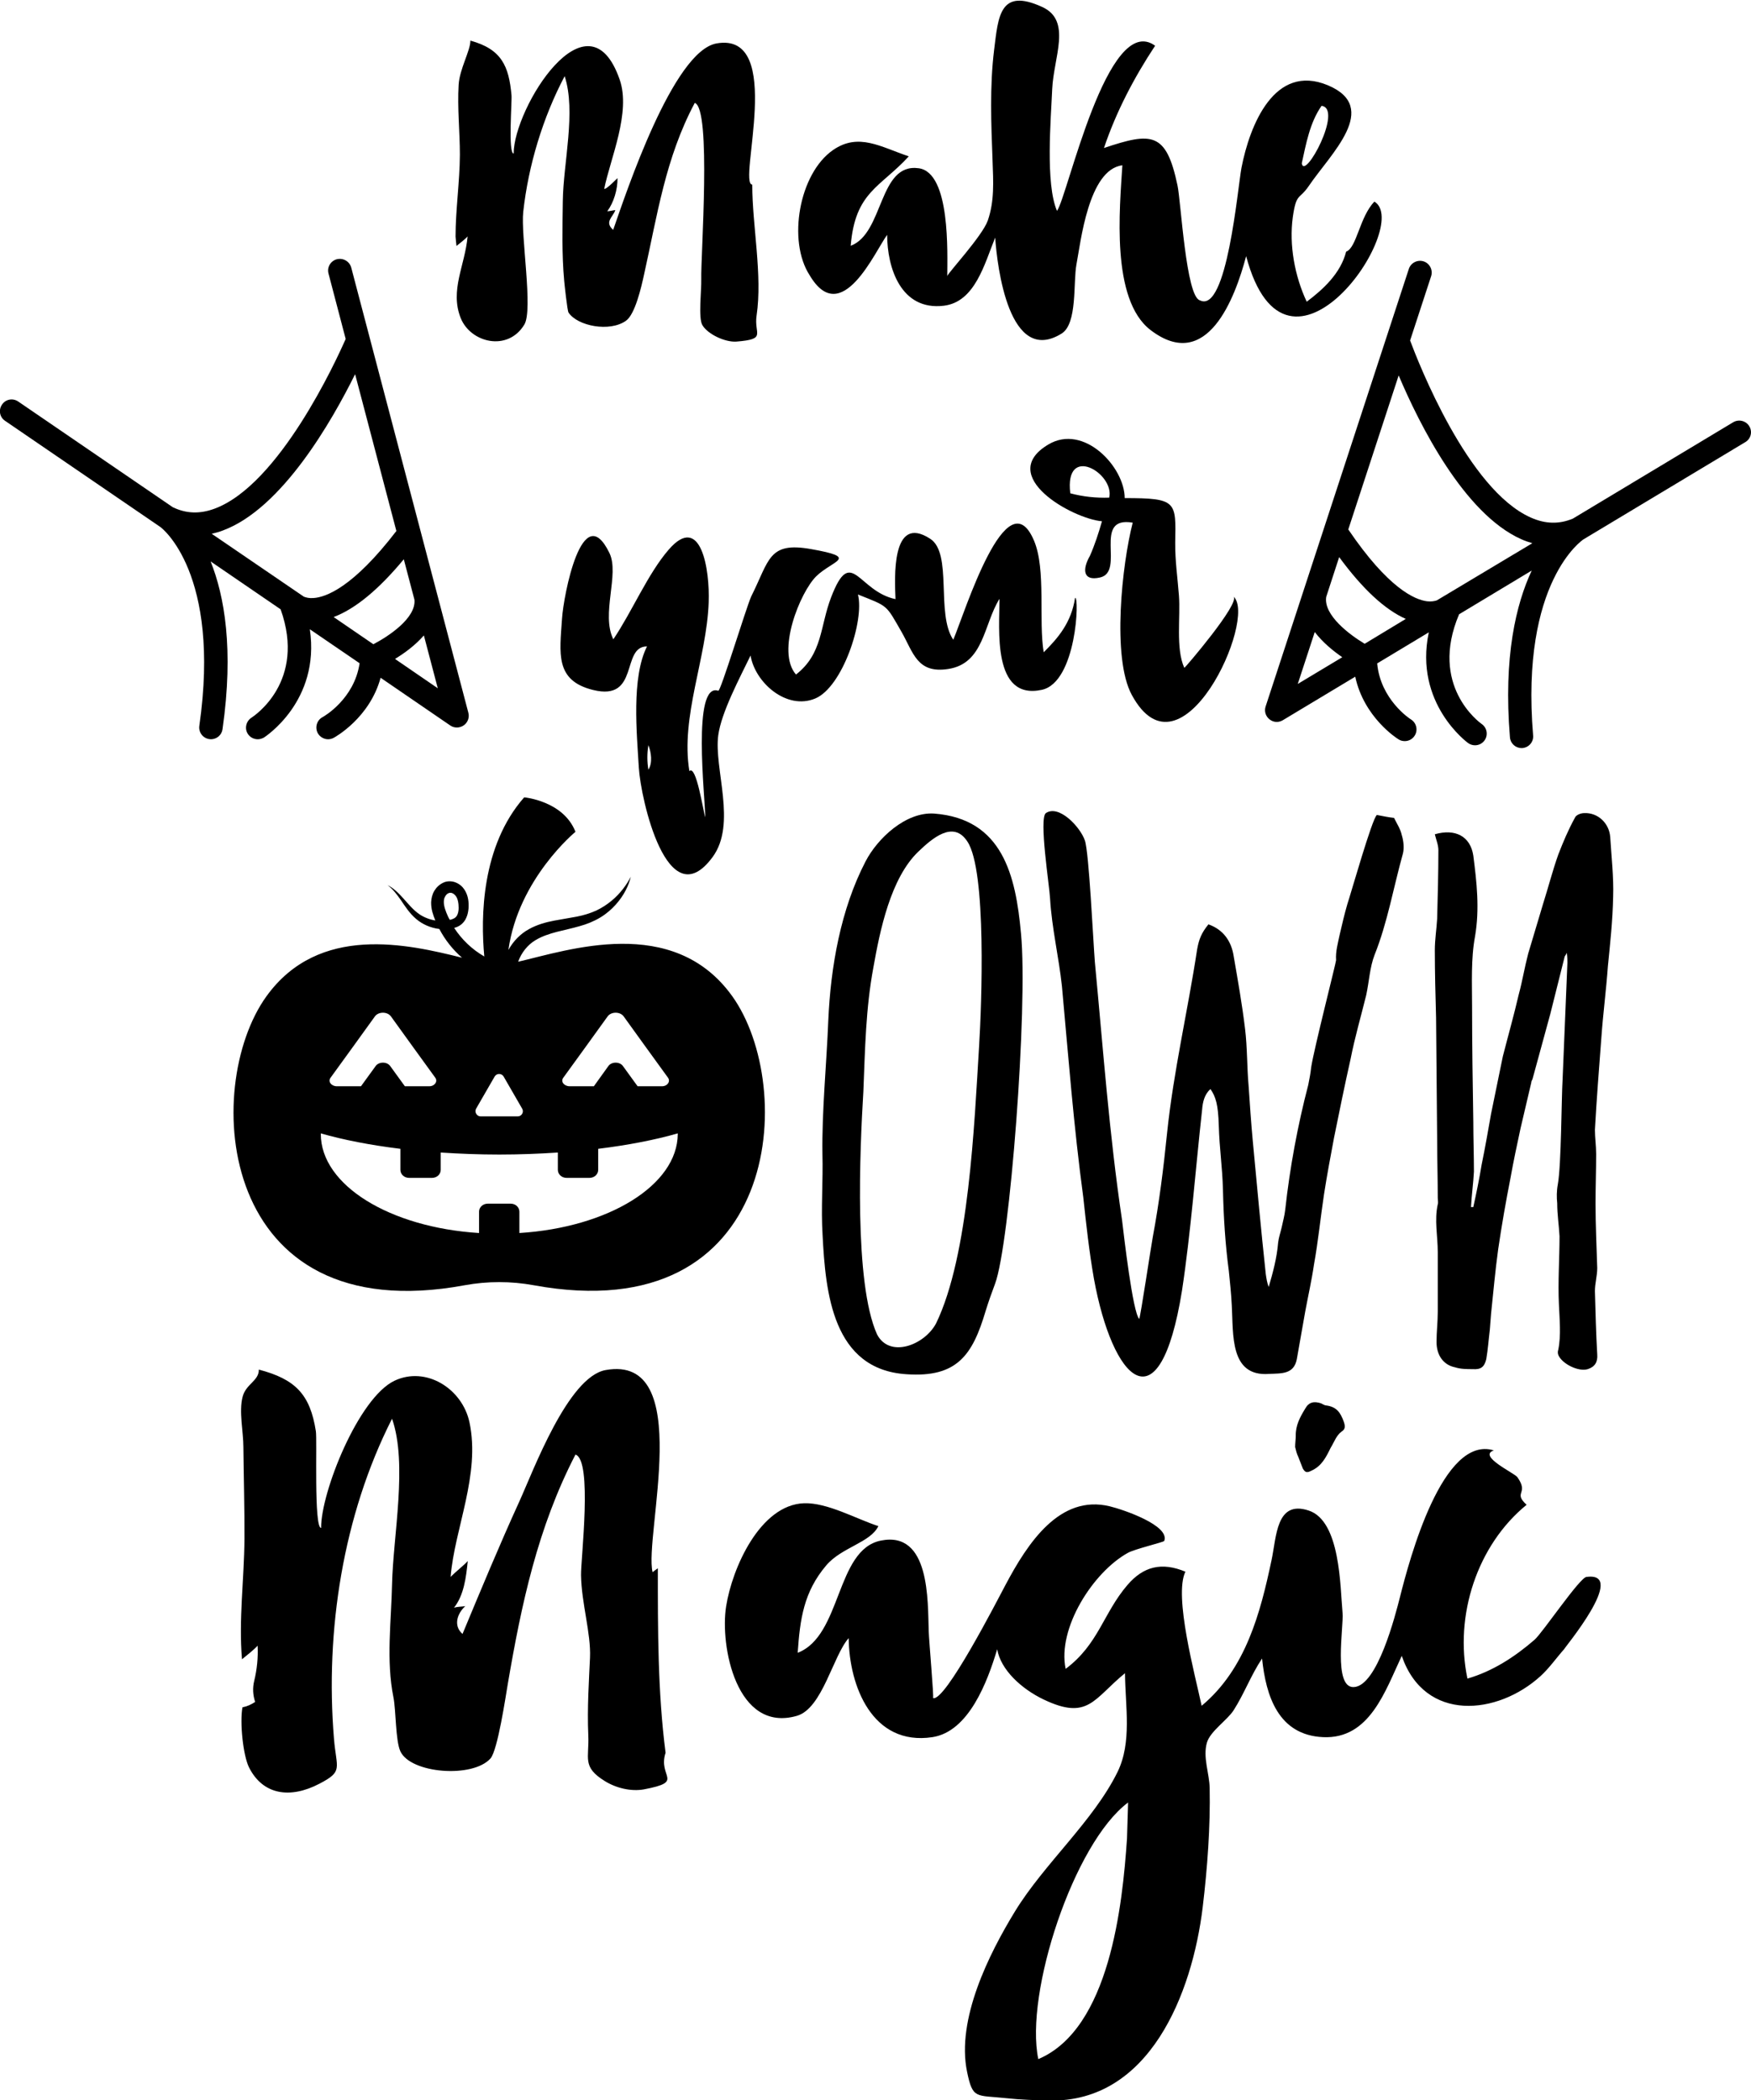
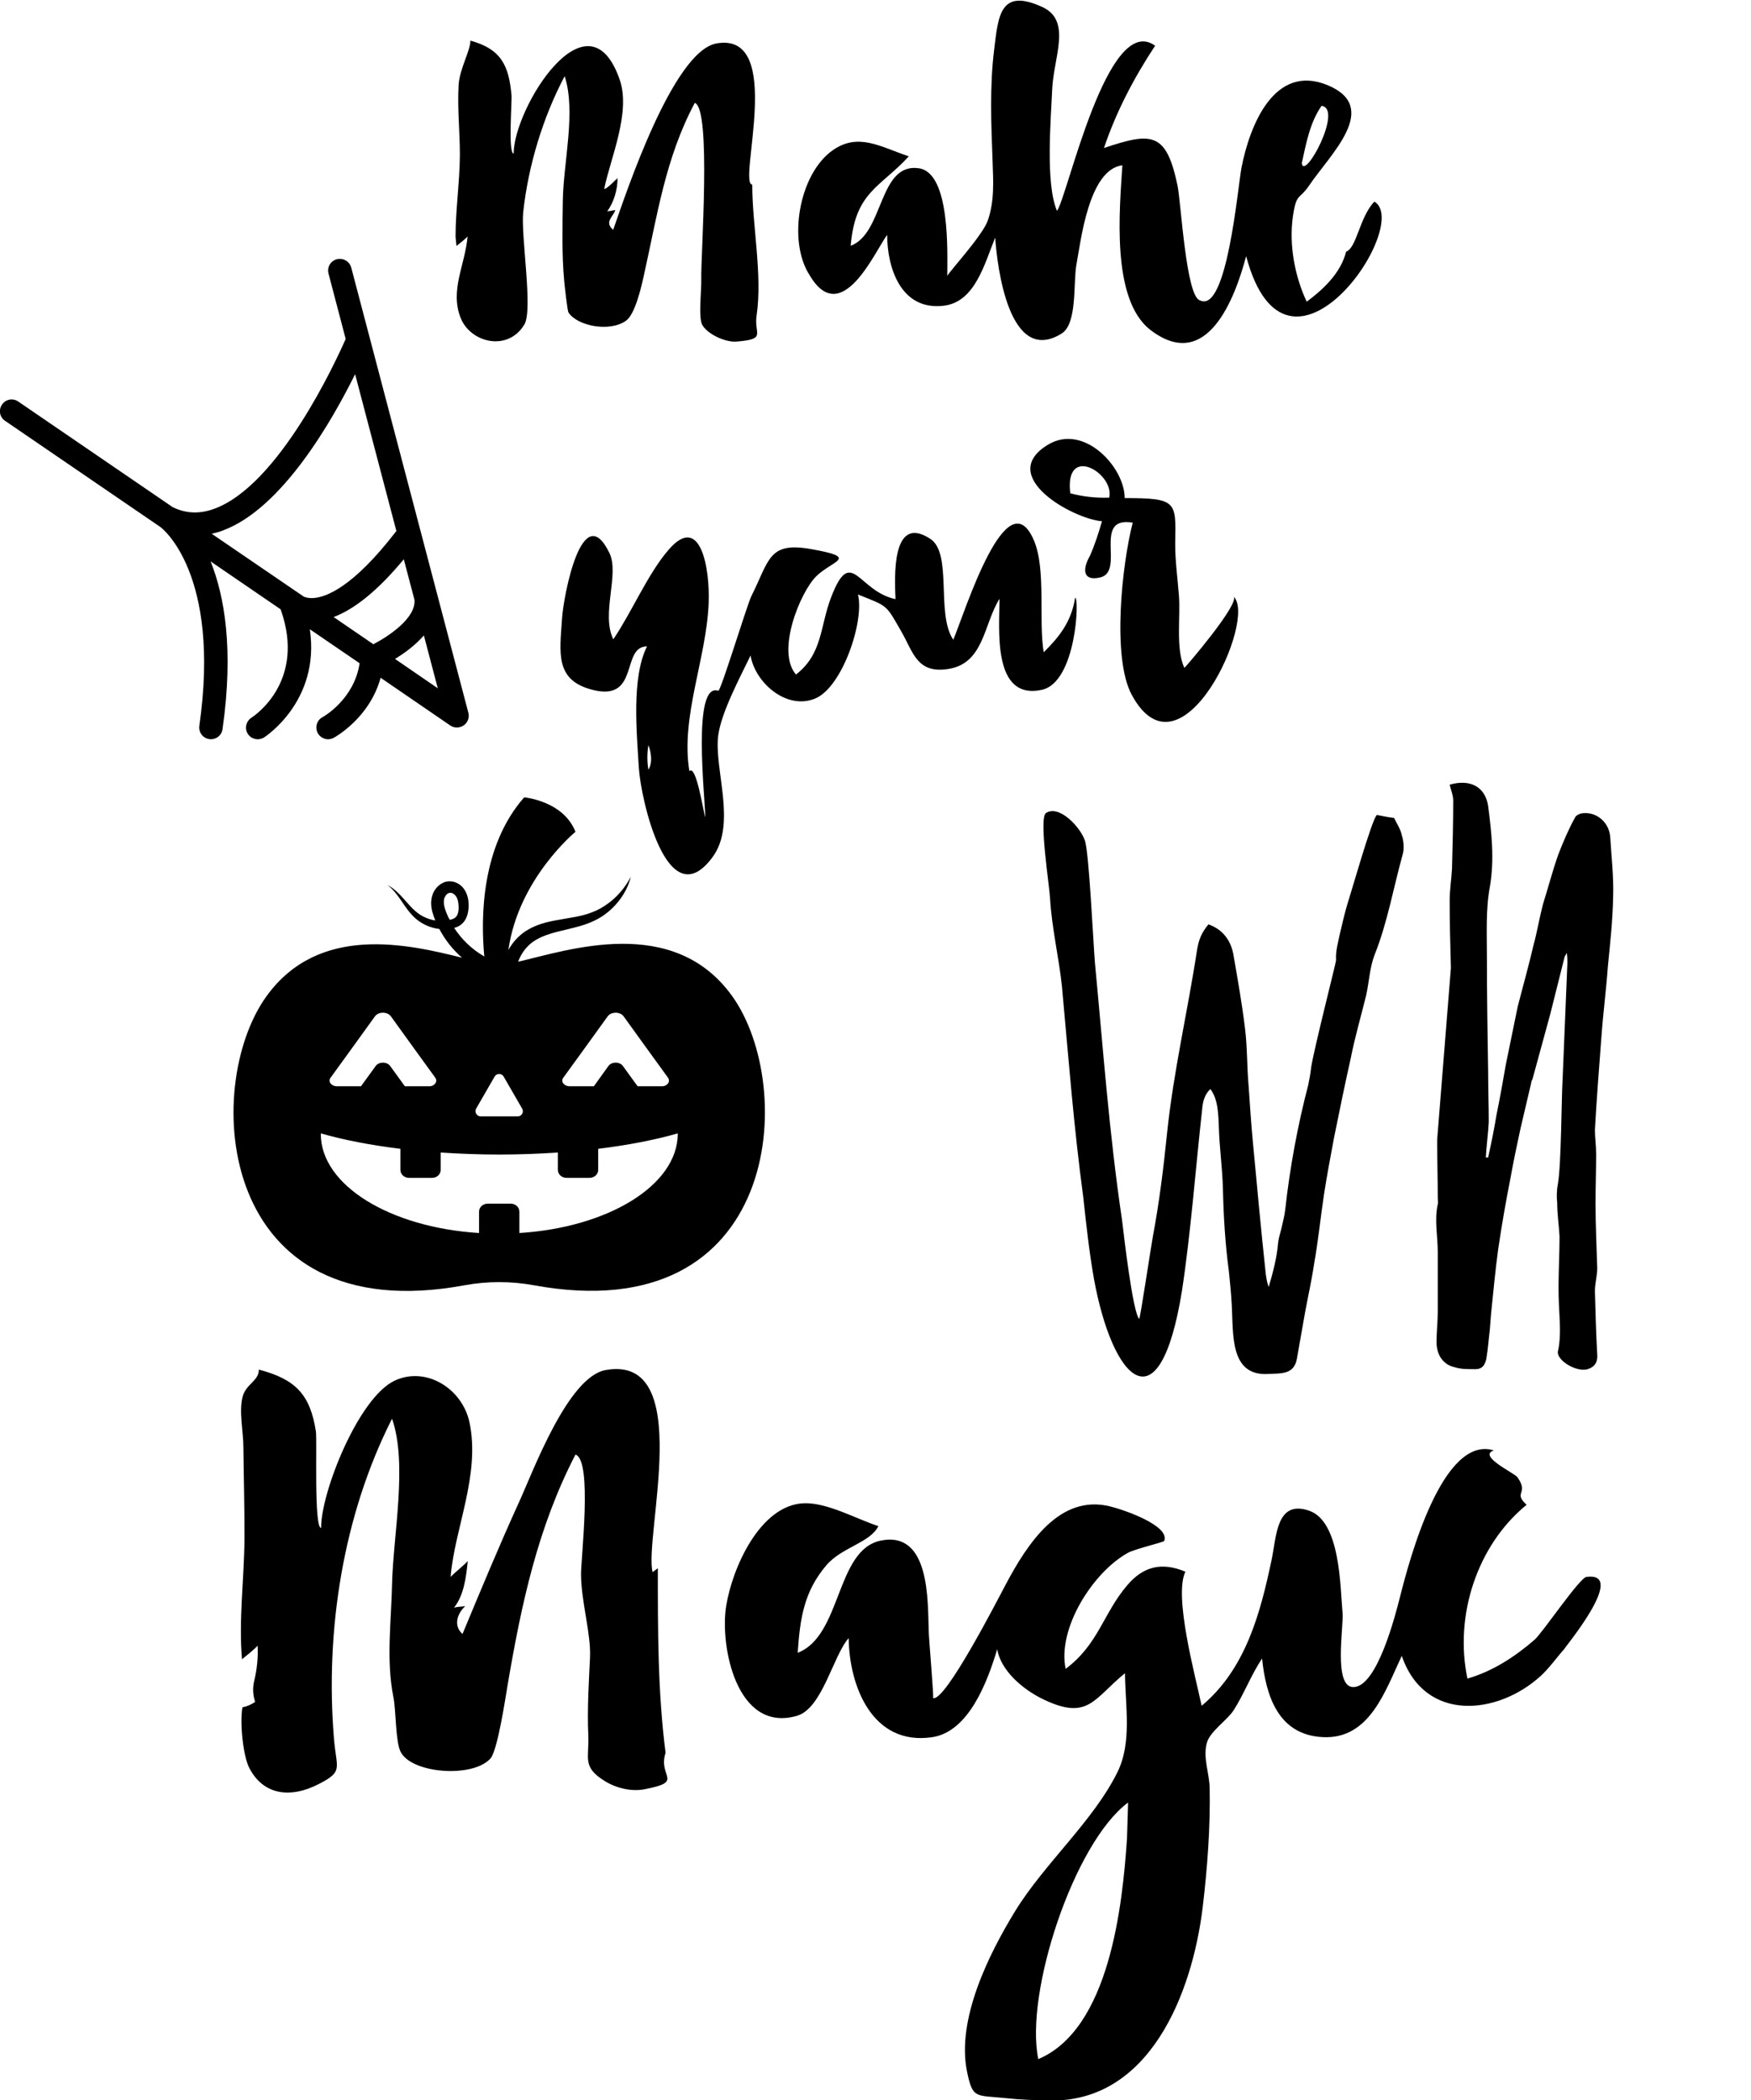
<svg xmlns="http://www.w3.org/2000/svg" version="1.1" x="0px" y="0px" viewBox="0 0 113.31 135.94" style="enable-background:new 0 0 113.31 135.94;" xml:space="preserve">
  <style type="text/css">
	.st0{fill:#FFFC78;}
	.st1{fill:#FCFCFC;}
	.st2{fill:#FF6C8C;}
	.st3{fill:#050102;}
	.st4{fill:#FF5E00;}
	.st5{fill:#763682;}
	.st6{fill:#97C221;}
	.st7{fill:#FBC028;}
	.st8{fill:#2D2D2D;}
	.st9{fill:#FFA015;}
	.st10{fill:#020202;}
	.st11{fill:#FF9E03;}
	.st12{fill:#FFAC1B;}
	.st13{fill:#070707;}
	.st14{fill:#16181B;}
	.st15{fill:#606060;}
	.st16{fill:#4F3B6D;}
	.st17{fill:#1D1B26;}
	.st18{fill:#FF00E1;}
	.st19{fill:#F29100;}
	.st20{fill:#EE7A00;}
</style>
  <g id="Направляющие_для_монтажной_области">
</g>
  <g id="Слой_1">
    <g>
      <path d="M46.48,44.71c-1.71-0.57-0.85,6.9-0.84,8.19c-0.14-0.4-0.58-3.43-1.03-2.99c-0.58-3.53,1.12-7.3,1.25-10.92    c0.08-2.12-0.5-5.83-2.59-3.41c-1.35,1.56-2.37,4.01-3.58,5.8c-0.81-1.63,0.41-4.21-0.25-5.58c-1.76-3.64-2.98,2.78-3.07,4.24    c-0.15,2.25-0.47,4.01,2.01,4.62c3.03,0.75,1.79-2.82,3.49-2.82c-1.02,2.02-0.66,5.63-0.53,7.85c0.12,2.02,1.85,9.75,4.77,5.79    c1.59-2.15,0.08-5.72,0.37-7.89c0.2-1.49,1.41-3.75,2.09-5.16c0.29,1.75,2.33,3.56,4.19,2.78c1.76-0.74,3.19-5.03,2.76-6.73    c1.98,0.79,1.79,0.63,2.82,2.42c0.77,1.35,1.01,2.72,3.03,2.4c2.31-0.36,2.28-2.9,3.31-4.54c0,1.92-0.49,6.59,2.74,5.89    c2.25-0.49,2.44-6.07,2.15-5.95c-0.24,1.58-1.08,2.58-2.03,3.52c-0.34-2.03,0.16-5.34-0.62-7.21c-1.76-4.19-4.48,4.61-5.23,6.4    c-1.14-1.67-0.03-5.6-1.5-6.54c-2.54-1.65-2.29,2.62-2.24,3.91c-2.44-0.51-2.86-3.53-4.17-0.11c-0.72,1.87-0.54,3.65-2.27,4.99    c-1.3-1.49,0.27-5.33,1.31-6.36c1.07-1.04,2.83-1.2-0.34-1.76c-2.76-0.49-2.68,0.7-3.87,3.07C48.28,39.35,46.61,44.84,46.48,44.71    z M41.96,49.82c-0.09-0.53-0.09-1.06,0-1.59C42.14,48.7,42.24,49.37,41.96,49.82z" />
      <path d="M72.78,32.24c0-2.01-2.64-4.84-4.94-3.47c-3.41,2.03,1.57,4.81,3.47,4.97c-0.22,0.77-0.46,1.51-0.78,2.24    c-0.48,0.83-0.49,1.66,0.65,1.4c1.67-0.37-0.53-4,2.12-3.55c-0.69,2.68-1.36,8.75-0.06,11.15c3.21,5.92,8.16-5,6.58-6.37    c0.47,0.41-3.16,4.65-3.18,4.62c-0.57-1.25-0.24-3.31-0.35-4.69c-0.09-1.18-0.25-2.23-0.24-3.42    C76.1,32.46,76.17,32.24,72.78,32.24z M71.78,32.21c-0.85,0.03-1.7-0.06-2.52-0.28C68.87,28.69,72.14,30.64,71.78,32.21z" />
      <path d="M43.07,113.45c-0.51-3.96-0.5-7.98-0.5-11.94c-0.11,0.08-0.23,0.16-0.34,0.25c-0.57-2.34,2.8-14.13-3.04-13.08    c-2.44,0.44-4.69,6.55-5.58,8.5c-1.3,2.85-2.48,5.7-3.68,8.58c-0.62-0.54-0.33-1.34,0.18-1.8c-0.21,0.04-0.48,0.03-0.73,0.1    c0.64-0.81,0.78-1.94,0.89-3.02c-0.27,0.3-0.76,0.67-1.11,1.03c0.25-3.12,1.94-6.61,1.22-10.01c-0.47-2.19-2.82-3.65-4.85-2.69    c-2.34,1.11-4.77,7.24-4.75,9.53c-0.48,0-0.25-5.71-0.34-6.26c-0.37-2.39-1.33-3.37-3.69-3.99c0.01,0.73-0.84,0.93-1.05,1.76    c-0.25,0.96,0.05,2.24,0.05,3.26c0.02,1.98,0.08,3.98,0.07,5.94c-0.02,2.62-0.38,5.21-0.16,7.79c0.31-0.25,0.81-0.65,1.01-0.88    c0.04,0.76-0.04,1.54-0.22,2.28c-0.11,0.45-0.09,0.9,0.06,1.36c-0.25,0.17-0.52,0.29-0.82,0.35c-0.18,0.99,0.04,3.1,0.42,3.88    c0.9,1.8,2.67,2.05,4.55,1.07c1.58-0.82,1.11-0.96,0.95-2.94c-0.57-6.96,0.58-14.42,3.76-20.69c1.02,2.92,0.07,7.56,0,10.72    c-0.05,2.4-0.39,4.93,0.09,7.31c0.17,0.86,0.13,2.8,0.45,3.5c0.67,1.44,4.68,1.75,5.83,0.46c0.47-0.53,0.99-4.07,1.12-4.82    c0.88-5.15,1.93-10.12,4.38-14.85c1.12,0.36,0.34,6.77,0.36,7.81c0.03,1.83,0.65,3.76,0.58,5.34c-0.06,1.36-0.19,3.26-0.11,5.02    c0.07,1.49-0.43,2.04,1.08,2.97c0.73,0.45,1.69,0.68,2.52,0.53C44.35,115.31,42.55,115.05,43.07,113.45z" />
-       <path d="M85.82,90.97c-0.1,0-0.24-0.09-0.34-0.14c-0.44-0.14-0.78-0.09-1.02,0.35c-0.33,0.54-0.62,1.07-0.61,1.75    c0,0.24-0.04,0.49-0.04,0.73c0.05,0.19,0.1,0.44,0.2,0.63l0.3,0.77c0.15,0.24,0.25,0.29,0.54,0.14c0.68-0.3,0.96-0.88,1.25-1.47    c0.24-0.39,0.38-0.83,0.72-1.07c0.24-0.15,0.24-0.34,0.14-0.63C86.75,91.44,86.5,91.06,85.82,90.97z" />
      <path d="M102.67,102.07c-0.42,0-2.85,3.62-3.37,4.07c-1.27,1.1-2.71,2.04-4.34,2.51c-0.86-4.08,0.63-8.64,3.83-11.25    c-0.91-0.83,0.18-0.69-0.6-1.79c-0.2-0.27-2.59-1.37-1.52-1.73c-3.32-1.02-5.46,7.05-6.07,9.47c-0.3,1.18-1.47,5.8-3,5.85    c-1.34,0.05-0.64-3.92-0.72-4.79c-0.16-1.71-0.13-5.97-2.2-6.64c-2.11-0.69-2.07,1.71-2.4,3.23c-0.71,3.35-1.65,7.02-4.52,9.41    c-0.41-1.94-1.82-7.11-1.05-8.68c-1.54-0.64-2.72-0.34-3.75,0.86c-1.57,1.83-1.87,3.84-4,5.43c-0.55-2.62,1.77-6.26,4.03-7.51    c0.45-0.25,2.32-0.69,2.35-0.77c0.38-1-2.65-2.03-3.52-2.24c-3.24-0.79-5.31,2.36-6.77,5.12c-0.51,0.96-3.9,7.57-4.67,7.29    c0.06-0.06-0.26-3.67-0.28-4.32c-0.07-1.95,0.1-6.53-3.11-5.87c-2.92,0.6-2.51,6.16-5.37,7.26c0.15-2.18,0.39-3.94,1.85-5.66    c0.99-1.17,2.86-1.47,3.37-2.54c-1.42-0.46-3.3-1.53-4.81-1.48c-2.84,0.1-4.65,4.19-5.04,6.67c-0.41,2.54,0.66,8.22,4.58,7.09    c1.65-0.48,2.33-3.88,3.35-5.03c0.03,3.08,1.52,7,5.42,6.41c2.35-0.36,3.56-3.58,4.19-5.69c0.23,1.34,1.58,2.57,3,3.25    c2.89,1.38,3.23-0.03,5.27-1.7c0.02,2.16,0.46,4.46-0.48,6.39c-1.57,3.19-4.75,5.94-6.64,9.03c-1.68,2.75-3.8,6.98-3.1,10.38    c0.37,1.79,0.56,1.5,2.55,1.71c0.9,0.1,1.85,0.13,2.76,0.15c6.49,0.14,9.26-6.91,9.94-12.52c0.3-2.51,0.5-5.2,0.45-7.71    c-0.02-0.95-0.45-1.98-0.18-2.93c0.21-0.74,1.32-1.46,1.73-2.1c0.69-1.08,1.12-2.27,1.84-3.35c0.25,2.42,1.05,4.96,3.95,5.09    c3.01,0.14,4.02-2.99,5.09-5.26c1.49,4.33,6.21,3.84,8.99,1.3c0.56-0.51,1.03-1.19,1.54-1.76    C101.1,106.82,105.4,101.71,102.67,102.07z M72.93,119c-0.29,4.28-1.11,12.32-5.74,14.28c-0.89-4.26,2.29-13.98,5.81-16.61    C72.98,117.45,72.95,118.22,72.93,119z" />
      <path d="M29.54,15.92c0.18-0.14,0.61-0.48,0.72-0.62c-0.17,1.89-1.16,3.48-0.45,5.28c0.64,1.61,3.05,2.2,4.12,0.43    c0.58-0.95-0.24-5.77-0.07-7.3c0.33-3,1.27-6.11,2.68-8.78c0.75,2.29-0.09,5.63-0.12,8.09c-0.02,1.73-0.07,3.41,0.09,5.16    c0.01,0.13,0.2,1.94,0.28,2.05c0.58,0.88,2.67,1.28,3.72,0.53c0.59-0.42,0.99-2.17,1.17-3c0.86-3.85,1.38-7.53,3.28-11.1    c1.09,0.36,0.38,9.92,0.42,11.41c0.02,0.7-0.2,2.51,0.07,2.97c0.35,0.6,1.48,1.12,2.2,1.07c2-0.16,1.13-0.48,1.31-1.68    c0.39-2.64-0.28-5.81-0.28-8.48c-0.97-0.02,2.17-9.93-2.31-9.14c-2.82,0.5-5.86,9.69-6.69,12.07c-0.59-0.52-0.01-0.83,0.14-1.28    c-0.1,0-0.45,0.09-0.52,0.07c0.41-0.55,0.67-1.39,0.66-2.14c0.07-0.08-0.76,0.79-0.86,0.69c0.4-1.97,1.74-4.95,1-7.07    c-2.05-5.91-6.86,1.85-6.86,4.79c-0.37,0-0.1-3.4-0.14-3.78c-0.17-1.88-0.64-2.98-2.66-3.53c0,0.66-0.7,1.83-0.76,2.86    c-0.09,1.5,0.08,3.04,0.08,4.53c-0.01,1.76-0.28,3.56-0.28,5.29C29.49,15.51,29.52,15.71,29.54,15.92z" />
      <path d="M57.41,15.2c0,2.12,0.88,4.92,3.66,4.59c2.03-0.24,2.64-2.72,3.33-4.41c0.13,1.89,0.9,8.32,4.3,6.21    c1.03-0.64,0.74-3.31,0.96-4.48c0.27-1.4,0.77-6.14,2.97-6.41c-0.17,2.77-0.76,8.68,1.82,10.66c3.67,2.81,5.48-2.1,6.19-4.78    c2.65,9.94,10.8-2.04,8.3-3.53c-0.96,0.99-1.14,2.99-1.83,3.24c-0.35,1.39-1.47,2.43-2.55,3.24c-0.77-1.64-1.15-3.66-0.9-5.48    c0.23-1.6,0.41-1.09,1.04-2.02c1.4-2.07,4.66-5.07,1.23-6.51c-3.47-1.45-5.06,2.61-5.59,5.33c-0.25,1.32-0.94,9.47-2.69,8.59    c-0.9-0.22-1.23-6.4-1.45-7.43c-0.73-3.48-1.66-3.47-4.76-2.43c0.79-2.35,1.95-4.56,3.31-6.62c-3.09-2.25-5.67,9.79-6.35,10.69    c-0.76-1.77-0.39-5.97-0.31-7.88c0.09-2.07,1.29-4.44-0.65-5.32c-2.75-1.26-2.84,0.61-3.11,2.79c-0.29,2.38-0.19,4.76-0.1,7.14    c0.05,1.39,0.13,2.63-0.31,3.9c-0.36,1.01-2.62,3.44-2.62,3.59c0-1.46,0.22-6.7-1.85-6.98c-2.61-0.36-2.24,4.21-4.4,5.02    c0.29-3.5,1.9-3.76,3.76-5.79c-1.82-0.61-3.25-1.55-4.9-0.41c-2.2,1.52-2.96,5.88-1.52,8.1C54.45,21.3,56.63,16.25,57.41,15.2z     M85.52,6.85c1.42,0.18-1.11,4.88-1.28,3.72C84.52,9.3,84.76,7.94,85.52,6.85z" />
      <path d="M47.37,64.46c-3.82-5.3-10.63-2.95-13.84-2.21c0.21-0.59,0.62-1.1,1.13-1.4c0.83-0.5,1.89-0.62,2.84-0.9    c0.48-0.13,0.94-0.32,1.34-0.56c0.4-0.24,0.73-0.53,1-0.83c0.55-0.61,0.85-1.26,0.98-1.81c-0.26,0.5-0.66,1.07-1.24,1.55    c-0.29,0.24-0.62,0.46-1,0.64c-0.38,0.17-0.79,0.3-1.25,0.39c-0.46,0.09-0.95,0.16-1.47,0.26c-0.52,0.1-1.09,0.25-1.63,0.55    c-0.55,0.3-1.02,0.78-1.33,1.35c0.64-4.61,4.34-7.65,4.34-7.65c-0.79-2.01-3.32-2.23-3.32-2.23c-2.77,3.15-2.82,7.75-2.58,10.3    c-0.8-0.46-1.47-1.11-1.95-1.85c0.12-0.03,0.25-0.08,0.37-0.16c0.19-0.12,0.34-0.31,0.42-0.51c0.09-0.2,0.12-0.4,0.14-0.59    c0.02-0.38,0-0.8-0.26-1.21c-0.13-0.2-0.32-0.37-0.57-0.47c-0.24-0.1-0.57-0.11-0.82,0.02c-0.25,0.12-0.44,0.31-0.57,0.53    c-0.13,0.22-0.19,0.49-0.2,0.73c-0.01,0.45,0.13,0.83,0.27,1.18c-0.37-0.06-0.72-0.2-1.01-0.39c-0.43-0.29-0.75-0.7-1.07-1.05    c-0.32-0.36-0.65-0.67-1.01-0.85c0.32,0.24,0.59,0.58,0.86,0.97c0.27,0.39,0.54,0.84,1,1.23c0.39,0.33,0.91,0.57,1.49,0.64    c0.36,0.69,0.86,1.33,1.47,1.86c-3.49-0.87-9.26-2.22-12.66,2.5c-4.23,5.87-3.21,21.67,12.83,18.7c1.48-0.27,2.99-0.27,4.47,0    C50.58,86.13,51.6,70.33,47.37,64.46z M28.99,59.32c-0.15-0.33-0.27-0.66-0.27-0.93c0-0.14,0.02-0.25,0.08-0.35    c0.05-0.1,0.13-0.19,0.21-0.22c0.08-0.04,0.14-0.04,0.23-0.02c0.09,0.03,0.18,0.1,0.25,0.19c0.14,0.18,0.19,0.48,0.19,0.77    c0,0.29-0.08,0.53-0.23,0.64c-0.08,0.06-0.2,0.11-0.34,0.14C29.06,59.46,29.02,59.39,28.99,59.32z M36.45,69.76l1.5-2.07l1.37-1.9    c0.23-0.32,0.81-0.32,1.04,0l1.37,1.9l1.5,2.07c0.17,0.24-0.04,0.55-0.39,0.55h-1.58L40.31,69c-0.21-0.29-0.73-0.29-0.94,0    l-0.94,1.31h-1.58C36.49,70.3,36.27,70,36.45,69.76z M30.81,71.76l0.6-1.04l0.6-1.04c0.13-0.22,0.45-0.22,0.58,0l0.6,1.04    l0.6,1.04c0.13,0.22-0.03,0.5-0.29,0.5h-1.2h-1.2C30.85,72.26,30.69,71.98,30.81,71.76z M21.39,69.76l1.5-2.07l1.37-1.9    c0.23-0.32,0.81-0.32,1.04,0l1.37,1.9l1.5,2.07c0.17,0.24-0.04,0.55-0.39,0.55h-1.58L25.25,69c-0.21-0.29-0.73-0.29-0.94,0    l-0.95,1.31h-1.58C21.43,70.3,21.21,70,21.39,69.76z M33.61,79.81v-1.38c0-0.29-0.25-0.52-0.56-0.52h-1.49    c-0.31,0-0.56,0.23-0.56,0.52v1.38c-5.76-0.36-10.24-3.09-10.24-6.41c0-0.01,0-0.03,0-0.04c1.46,0.42,3.2,0.76,5.15,1v1.36    c0,0.29,0.25,0.52,0.56,0.52h1.49c0.31,0,0.56-0.23,0.56-0.52V74.6c1.22,0.08,2.48,0.13,3.79,0.13c1.31,0,2.57-0.05,3.79-0.13    v1.12c0,0.29,0.25,0.52,0.56,0.52h1.49c0.31,0,0.56-0.23,0.56-0.52v-1.36c1.94-0.24,3.69-0.58,5.15-1c0,0.01,0,0.03,0,0.04    C43.84,76.72,39.36,79.45,33.61,79.81z" />
      <path d="M18.16,39.44c1.67,4.68-1.72,6.9-1.88,7.01c-0.35,0.22-0.47,0.69-0.25,1.04c0.14,0.23,0.39,0.36,0.65,0.36    c0.14,0,0.27-0.04,0.4-0.11c0.04-0.03,3.66-2.34,2.97-7.01l3.22,2.2c-0.34,2.31-2.3,3.44-2.4,3.49c-0.37,0.2-0.5,0.66-0.31,1.03    c0.14,0.25,0.4,0.4,0.67,0.4c0.12,0,0.25-0.03,0.36-0.09c0.11-0.06,2.33-1.29,3.04-3.89l4.51,3.09c0.13,0.09,0.28,0.13,0.43,0.13    c0.15,0,0.31-0.05,0.44-0.14c0.26-0.18,0.38-0.51,0.3-0.81l-7.58-28.82c-0.11-0.4-0.52-0.64-0.93-0.54    c-0.41,0.11-0.65,0.52-0.54,0.93l1.11,4.23c-0.62,1.41-4.29,9.42-8.47,10.98c-0.96,0.36-1.85,0.33-2.72-0.09l-10-6.84    c-0.35-0.24-0.82-0.15-1.05,0.2c-0.24,0.35-0.15,0.82,0.2,1.05l10.06,6.88c0.07,0.05,3.92,2.98,2.51,12.86    c-0.06,0.42,0.23,0.8,0.64,0.86c0.04,0,0.07,0.01,0.11,0.01c0.37,0,0.7-0.27,0.75-0.65c0.74-5.19,0.12-8.64-0.77-10.86    L18.16,39.44z M27.43,41.13l0.9,3.42l-2.77-1.9C26.16,42.29,26.87,41.77,27.43,41.13z M26.82,38.82c0.11,1.18-1.66,2.36-2.66,2.88    l-2.57-1.76c1.38-0.52,2.9-1.76,4.54-3.74L26.82,38.82z M14.44,34.33c3.82-1.43,7.04-7.08,8.54-10.11l2.67,10.15    c-2.8,3.65-4.56,4.29-5.37,4.34c-0.27,0.02-0.47-0.03-0.62-0.09l-5.96-4.07C13.95,34.49,14.19,34.43,14.44,34.33z" />
-       <path d="M113.2,27.59c-0.22-0.36-0.68-0.47-1.04-0.26l-10.38,6.24c-0.89,0.37-1.78,0.35-2.72-0.07    c-4.08-1.81-7.27-10.02-7.81-11.46l1.36-4.16c0.13-0.4-0.09-0.83-0.48-0.96c-0.4-0.13-0.83,0.09-0.96,0.48L81.9,45.73    c-0.1,0.3,0,0.63,0.25,0.83c0.14,0.11,0.3,0.17,0.47,0.17c0.13,0,0.27-0.04,0.39-0.11l4.69-2.82c0.56,2.63,2.7,4,2.81,4.06    c0.12,0.08,0.26,0.11,0.4,0.11c0.25,0,0.5-0.13,0.64-0.36c0.22-0.35,0.11-0.82-0.24-1.04c-0.09-0.05-1.98-1.3-2.19-3.63l3.34-2.01    c-0.97,4.61,2.51,7.14,2.55,7.17c0.13,0.09,0.28,0.14,0.44,0.14c0.24,0,0.47-0.11,0.62-0.32c0.24-0.34,0.16-0.82-0.19-1.06    c-0.14-0.1-3.42-2.48-1.46-7.1l4.7-2.83c-1.01,2.16-1.84,5.57-1.41,10.79c0.03,0.4,0.36,0.7,0.75,0.7c0.02,0,0.04,0,0.06,0    c0.42-0.04,0.73-0.4,0.69-0.82c-0.83-9.99,3.23-12.67,3.26-12.69c0,0,0,0,0,0l10.45-6.28C113.3,28.42,113.42,27.95,113.2,27.59z     M83.98,44.27l1.1-3.36c0.52,0.68,1.2,1.23,1.78,1.63L83.98,44.27z M88.31,41.67c-0.97-0.58-2.67-1.85-2.49-3.03l0.84-2.58    c1.52,2.07,2.96,3.4,4.31,4L88.31,41.67z M92.98,38.86c-0.15,0.05-0.35,0.09-0.63,0.06c-0.8-0.1-2.52-0.84-5.1-4.65l3.26-9.97    c1.32,3.12,4.21,8.94,7.93,10.6c0.24,0.11,0.48,0.19,0.72,0.26L92.98,38.86z" />
-       <path d="M53.23,79.93c0.19,3.75,0.65,8.72,5.43,9.02c3.29,0.23,4.28-1.26,5.12-4.09c0.19-0.61,0.38-1.15,0.61-1.76    c0.96-2.56,2.14-17.9,1.68-22.68c-0.34-3.75-1.19-7.42-5.62-7.76c-1.84-0.12-3.67,1.61-4.44,3.1c-1.61,3.1-2.26,6.84-2.41,10.29    c-0.11,2.79-0.42,5.89-0.38,8.64C53.27,76.42,53.12,78.21,53.23,79.93z M55.87,70.64c0.11-2.71,0.15-5.35,0.65-8.03    c0.42-2.37,1.11-5.77,2.91-7.49c0.88-0.84,2.26-2.06,3.17-0.65c1.26,1.87,0.92,10.63,0.76,13.23c-0.31,5.01-0.65,13.57-2.79,17.97    c-0.76,1.41-3.02,2.26-3.82,0.69C55.26,83.03,55.64,74.43,55.87,70.64z" />
      <path d="M88.41,64.41c0.19-0.88,0.23-1.8,0.54-2.6c0.84-2.1,1.22-4.36,1.84-6.58c0.08-0.34,0.04-0.8-0.08-1.18    c-0.08-0.38-0.31-0.73-0.5-1.11c-0.38-0.04-0.73-0.12-1.11-0.19c-0.31,0.23-1.68,5.09-1.91,5.77c-0.19,0.65-0.34,1.3-0.5,1.99    c-0.11,0.54-0.27,1.07-0.23,1.64c0,0.15-1.42,5.7-1.61,6.92c-0.04,0.38-0.11,0.76-0.19,1.15c-0.69,2.64-1.19,5.35-1.49,8.07    c-0.04,0.38-0.15,0.77-0.23,1.15c-0.08,0.35-0.19,0.65-0.23,0.99c-0.08,0.99-0.34,1.95-0.61,2.87c-0.11-0.27-0.15-0.57-0.19-0.84    c-0.31-2.87-0.57-5.74-0.84-8.6c-0.11-1.19-0.19-2.37-0.27-3.56c-0.11-1.22-0.08-2.48-0.23-3.71c-0.19-1.57-0.46-3.1-0.73-4.66    c-0.15-1.03-0.69-1.76-1.64-2.1c-0.46,0.57-0.61,0.96-0.73,1.61c-0.61,4.02-1.53,7.88-1.95,11.93c-0.23,2.26-0.5,4.44-0.92,6.69    c-0.11,0.57-0.8,5.2-0.88,5.31c-0.42-0.42-0.99-5.39-1.11-6.39c-0.84-5.66-1.22-11.05-1.76-16.71c-0.11-1.38-0.38-7.15-0.65-7.88    c-0.31-0.88-1.68-2.33-2.52-1.76c-0.46,0.34,0.23,4.7,0.27,5.51c0.11,1.91,0.57,3.82,0.77,5.7c0.42,4.59,0.76,9.06,1.38,13.65    c0.19,1.76,0.38,3.52,0.69,5.28c1.19,6.54,4.24,9.83,5.7,0.76c0.57-3.75,0.88-7.91,1.3-11.7c0.04-0.5,0.15-0.99,0.54-1.34    c0.34,0.5,0.5,0.99,0.54,2.37c0.04,1.49,0.23,2.64,0.27,4.17c0.04,1.76,0.15,3.52,0.38,5.24c0.08,0.77,0.15,1.45,0.19,2.22    c0.11,1.87-0.15,4.63,2.41,4.44c0.8-0.04,1.61,0.04,1.8-0.96l0.54-3.06c0.19-1.03,0.42-2.03,0.57-3.06    c0.27-1.49,0.42-3.02,0.65-4.55c0.19-1.22,0.42-2.45,0.65-3.67c0.34-1.68,0.69-3.4,1.07-5.09C87.68,67.12,88.07,65.79,88.41,64.41    z" />
-       <path d="M102.52,52.63c-0.23,0-0.54,0.12-0.61,0.31c-0.42,0.76-0.76,1.57-1.07,2.37c-0.38,1.07-0.65,2.14-0.99,3.21l-0.96,3.21    c-0.23,0.88-0.38,1.8-0.61,2.64c-0.31,1.34-0.69,2.68-1.03,4.01l-0.76,3.71c-0.19,1.07-0.38,2.18-0.61,3.29    c-0.15,0.92-0.34,1.84-0.54,2.75h-0.15c0.04-0.77,0.15-1.53,0.19-2.29c0-1.07-0.04-2.14-0.04-3.21c-0.04-2.49-0.08-5.01-0.08-7.5    c0-1.49-0.08-3.06,0.19-4.51c0.31-1.8,0.11-3.52-0.11-5.24c-0.19-1.26-1.18-1.76-2.49-1.38c0.08,0.34,0.23,0.69,0.23,1.03    c0,1.45-0.04,2.94-0.08,4.44c-0.04,0.69-0.15,1.34-0.15,2.03c0,1.45,0.04,2.91,0.08,4.36L93,73.78c0,1.26,0.04,2.48,0.04,3.75    c0,0.15,0.04,0.3,0,0.42c-0.23,1.03,0,2.06,0,3.1v3.86c0,0.65-0.08,1.3-0.08,1.95c0,0.88,0.46,1.49,1.19,1.64    c0.38,0.12,0.76,0.12,1.15,0.12c0.54,0.04,0.76-0.15,0.88-0.65c0.11-0.65,0.15-1.26,0.23-1.91l0.08-1.03    c0.15-1.42,0.27-2.79,0.46-4.17c0.23-1.57,0.5-3.1,0.8-4.63c0.19-1.07,0.42-2.14,0.65-3.21l0.69-2.94c0-0.08,0.04-0.15,0.08-0.23    l1.15-4.21l0.92-3.67c0-0.08,0.08-0.12,0.15-0.3c0.04,0.3,0.04,0.5,0.04,0.65l-0.31,7.5c-0.08,1.3-0.08,5.54-0.31,6.84    c-0.08,0.42-0.08,0.84-0.04,1.22c0,0.73,0.11,1.41,0.15,2.14c0,1.45-0.11,2.95-0.04,4.4c0.04,0.99,0.15,1.99-0.04,2.94    c-0.04,0.12-0.04,0.23,0,0.34c0.23,0.57,1.3,1.11,1.91,0.92c0.46-0.15,0.65-0.46,0.61-0.96c-0.08-1.38-0.11-2.71-0.15-4.09    c0-0.5,0.15-0.99,0.15-1.49c-0.04-1.38-0.11-2.79-0.11-4.17c0-1.07,0.04-2.14,0.04-3.21c0-0.54-0.08-1.07-0.08-1.57    c0.11-1.99,0.27-4.02,0.42-6c0.11-1.53,0.31-3.06,0.42-4.59c0.15-1.49,0.31-2.98,0.34-4.51c0.04-1.26-0.11-2.56-0.19-3.86    C104.13,53.28,103.4,52.59,102.52,52.63z" />
+       <path d="M102.52,52.63c-0.23,0-0.54,0.12-0.61,0.31c-0.42,0.76-0.76,1.57-1.07,2.37c-0.38,1.07-0.65,2.14-0.99,3.21c-0.23,0.88-0.38,1.8-0.61,2.64c-0.31,1.34-0.69,2.68-1.03,4.01l-0.76,3.71c-0.19,1.07-0.38,2.18-0.61,3.29    c-0.15,0.92-0.34,1.84-0.54,2.75h-0.15c0.04-0.77,0.15-1.53,0.19-2.29c0-1.07-0.04-2.14-0.04-3.21c-0.04-2.49-0.08-5.01-0.08-7.5    c0-1.49-0.08-3.06,0.19-4.51c0.31-1.8,0.11-3.52-0.11-5.24c-0.19-1.26-1.18-1.76-2.49-1.38c0.08,0.34,0.23,0.69,0.23,1.03    c0,1.45-0.04,2.94-0.08,4.44c-0.04,0.69-0.15,1.34-0.15,2.03c0,1.45,0.04,2.91,0.08,4.36L93,73.78c0,1.26,0.04,2.48,0.04,3.75    c0,0.15,0.04,0.3,0,0.42c-0.23,1.03,0,2.06,0,3.1v3.86c0,0.65-0.08,1.3-0.08,1.95c0,0.88,0.46,1.49,1.19,1.64    c0.38,0.12,0.76,0.12,1.15,0.12c0.54,0.04,0.76-0.15,0.88-0.65c0.11-0.65,0.15-1.26,0.23-1.91l0.08-1.03    c0.15-1.42,0.27-2.79,0.46-4.17c0.23-1.57,0.5-3.1,0.8-4.63c0.19-1.07,0.42-2.14,0.65-3.21l0.69-2.94c0-0.08,0.04-0.15,0.08-0.23    l1.15-4.21l0.92-3.67c0-0.08,0.08-0.12,0.15-0.3c0.04,0.3,0.04,0.5,0.04,0.65l-0.31,7.5c-0.08,1.3-0.08,5.54-0.31,6.84    c-0.08,0.42-0.08,0.84-0.04,1.22c0,0.73,0.11,1.41,0.15,2.14c0,1.45-0.11,2.95-0.04,4.4c0.04,0.99,0.15,1.99-0.04,2.94    c-0.04,0.12-0.04,0.23,0,0.34c0.23,0.57,1.3,1.11,1.91,0.92c0.46-0.15,0.65-0.46,0.61-0.96c-0.08-1.38-0.11-2.71-0.15-4.09    c0-0.5,0.15-0.99,0.15-1.49c-0.04-1.38-0.11-2.79-0.11-4.17c0-1.07,0.04-2.14,0.04-3.21c0-0.54-0.08-1.07-0.08-1.57    c0.11-1.99,0.27-4.02,0.42-6c0.11-1.53,0.31-3.06,0.42-4.59c0.15-1.49,0.31-2.98,0.34-4.51c0.04-1.26-0.11-2.56-0.19-3.86    C104.13,53.28,103.4,52.59,102.52,52.63z" />
    </g>
  </g>
</svg>